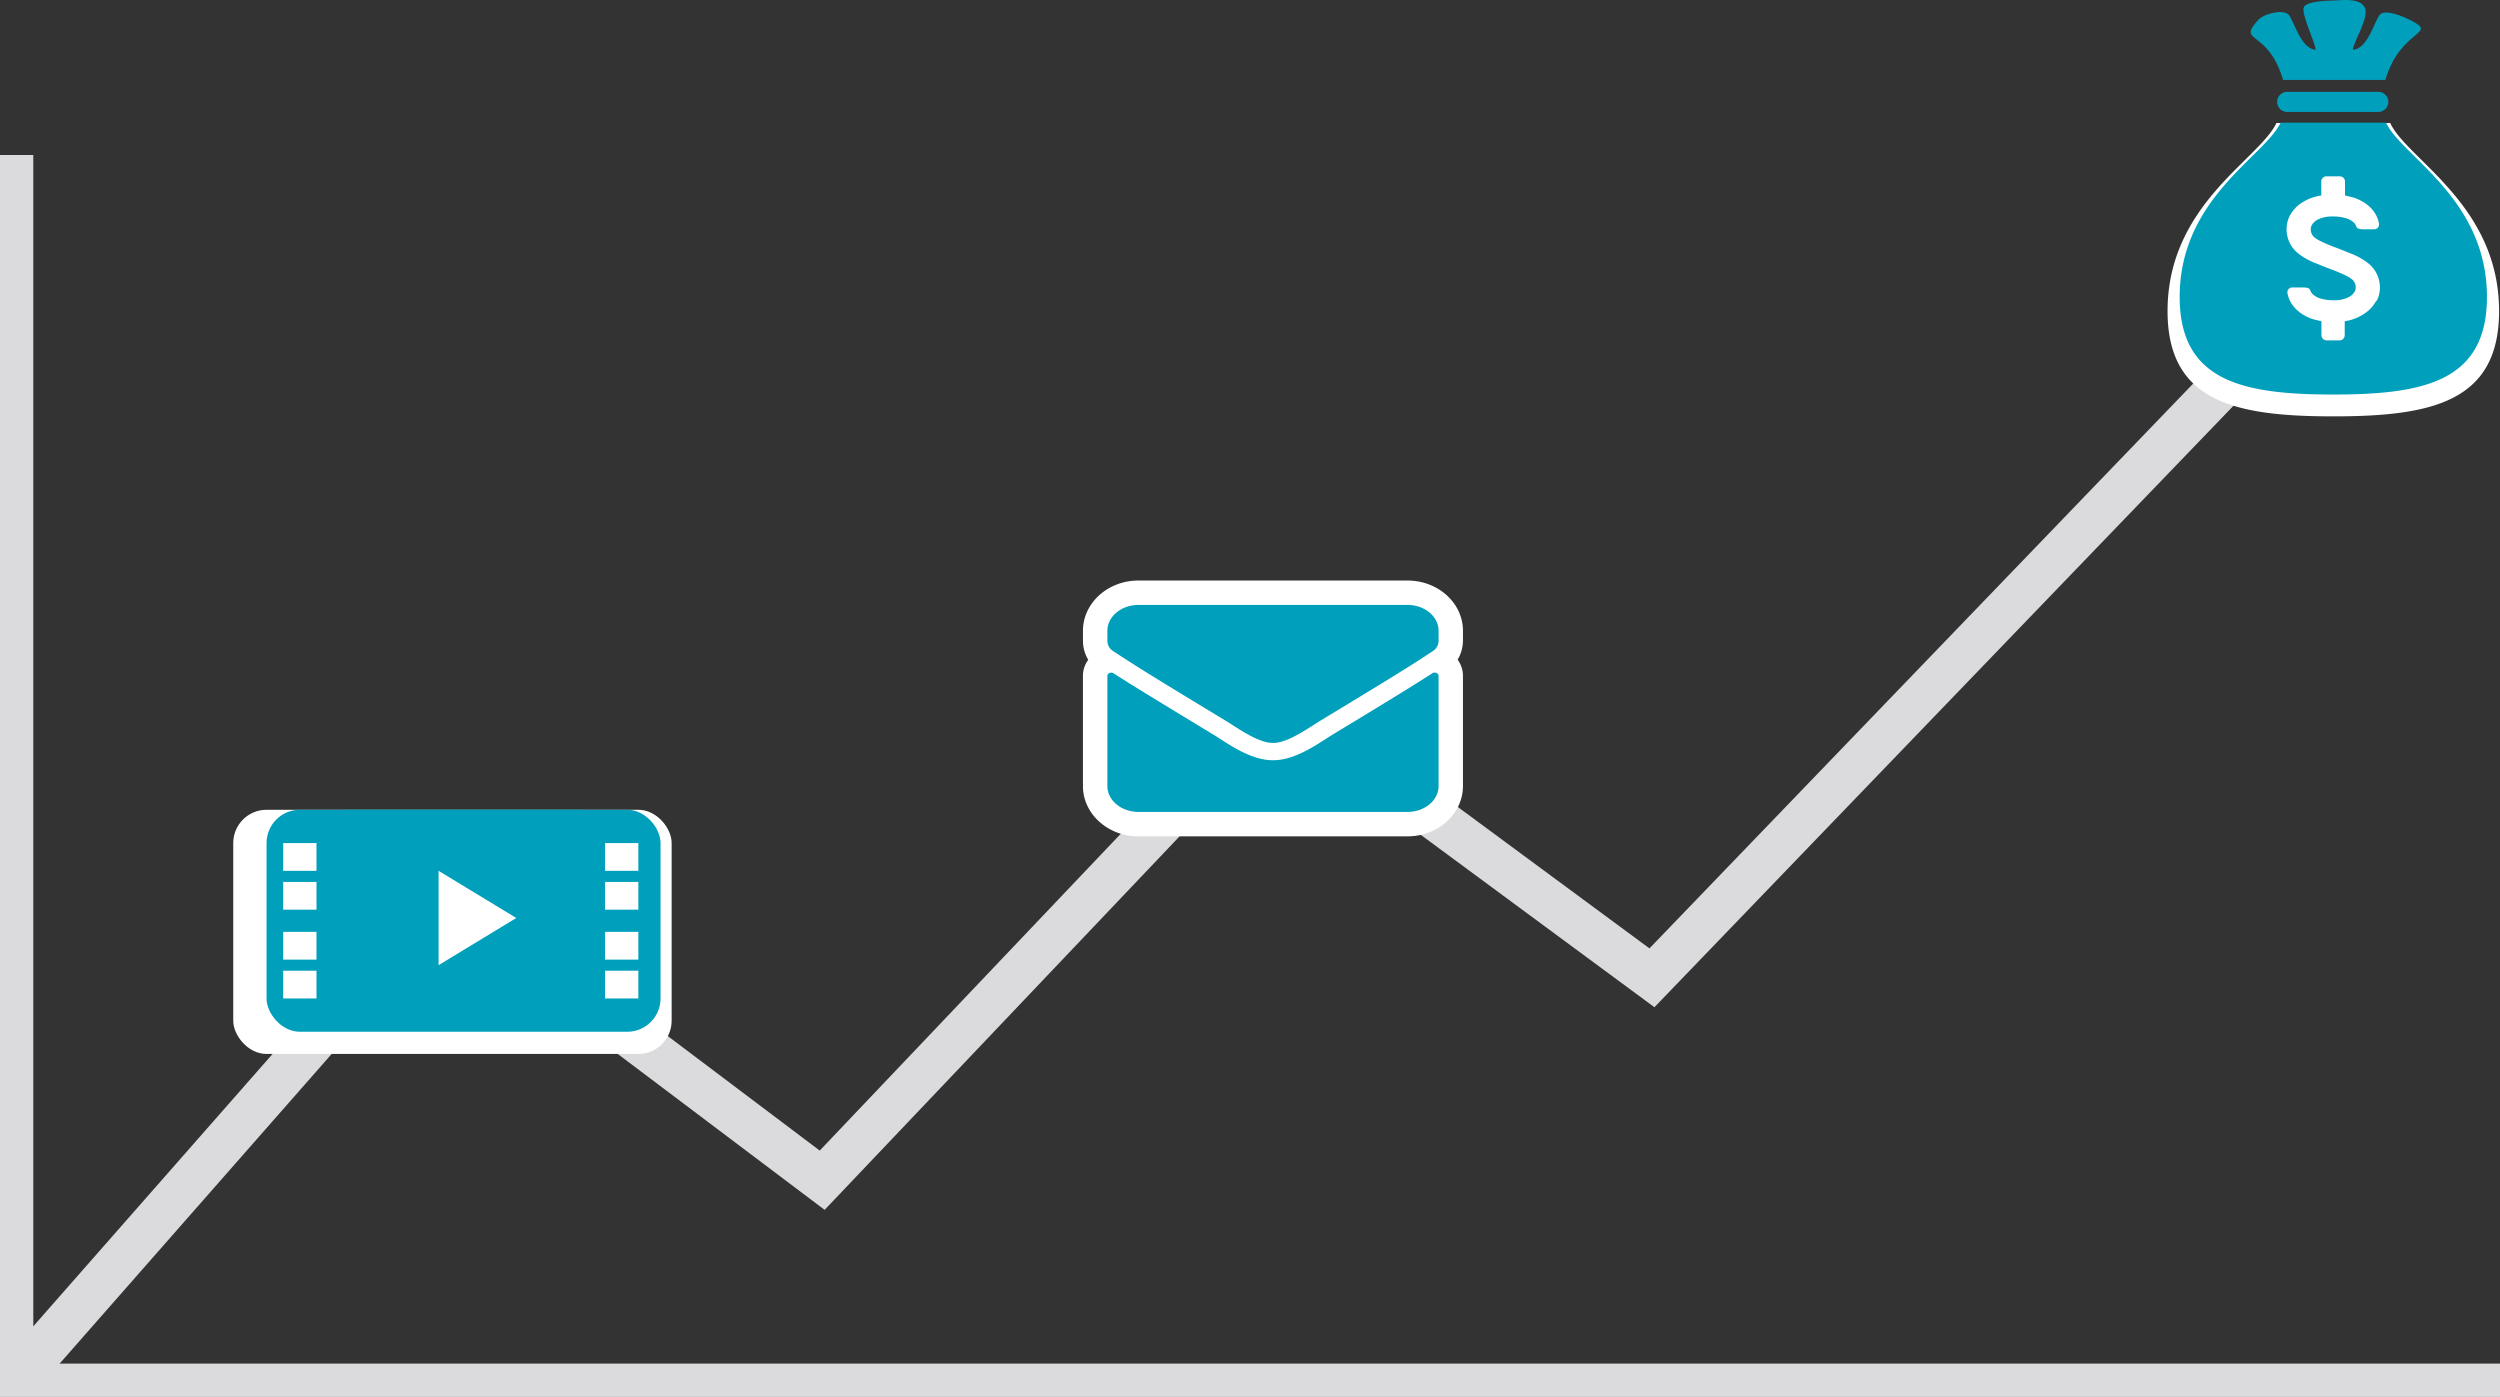
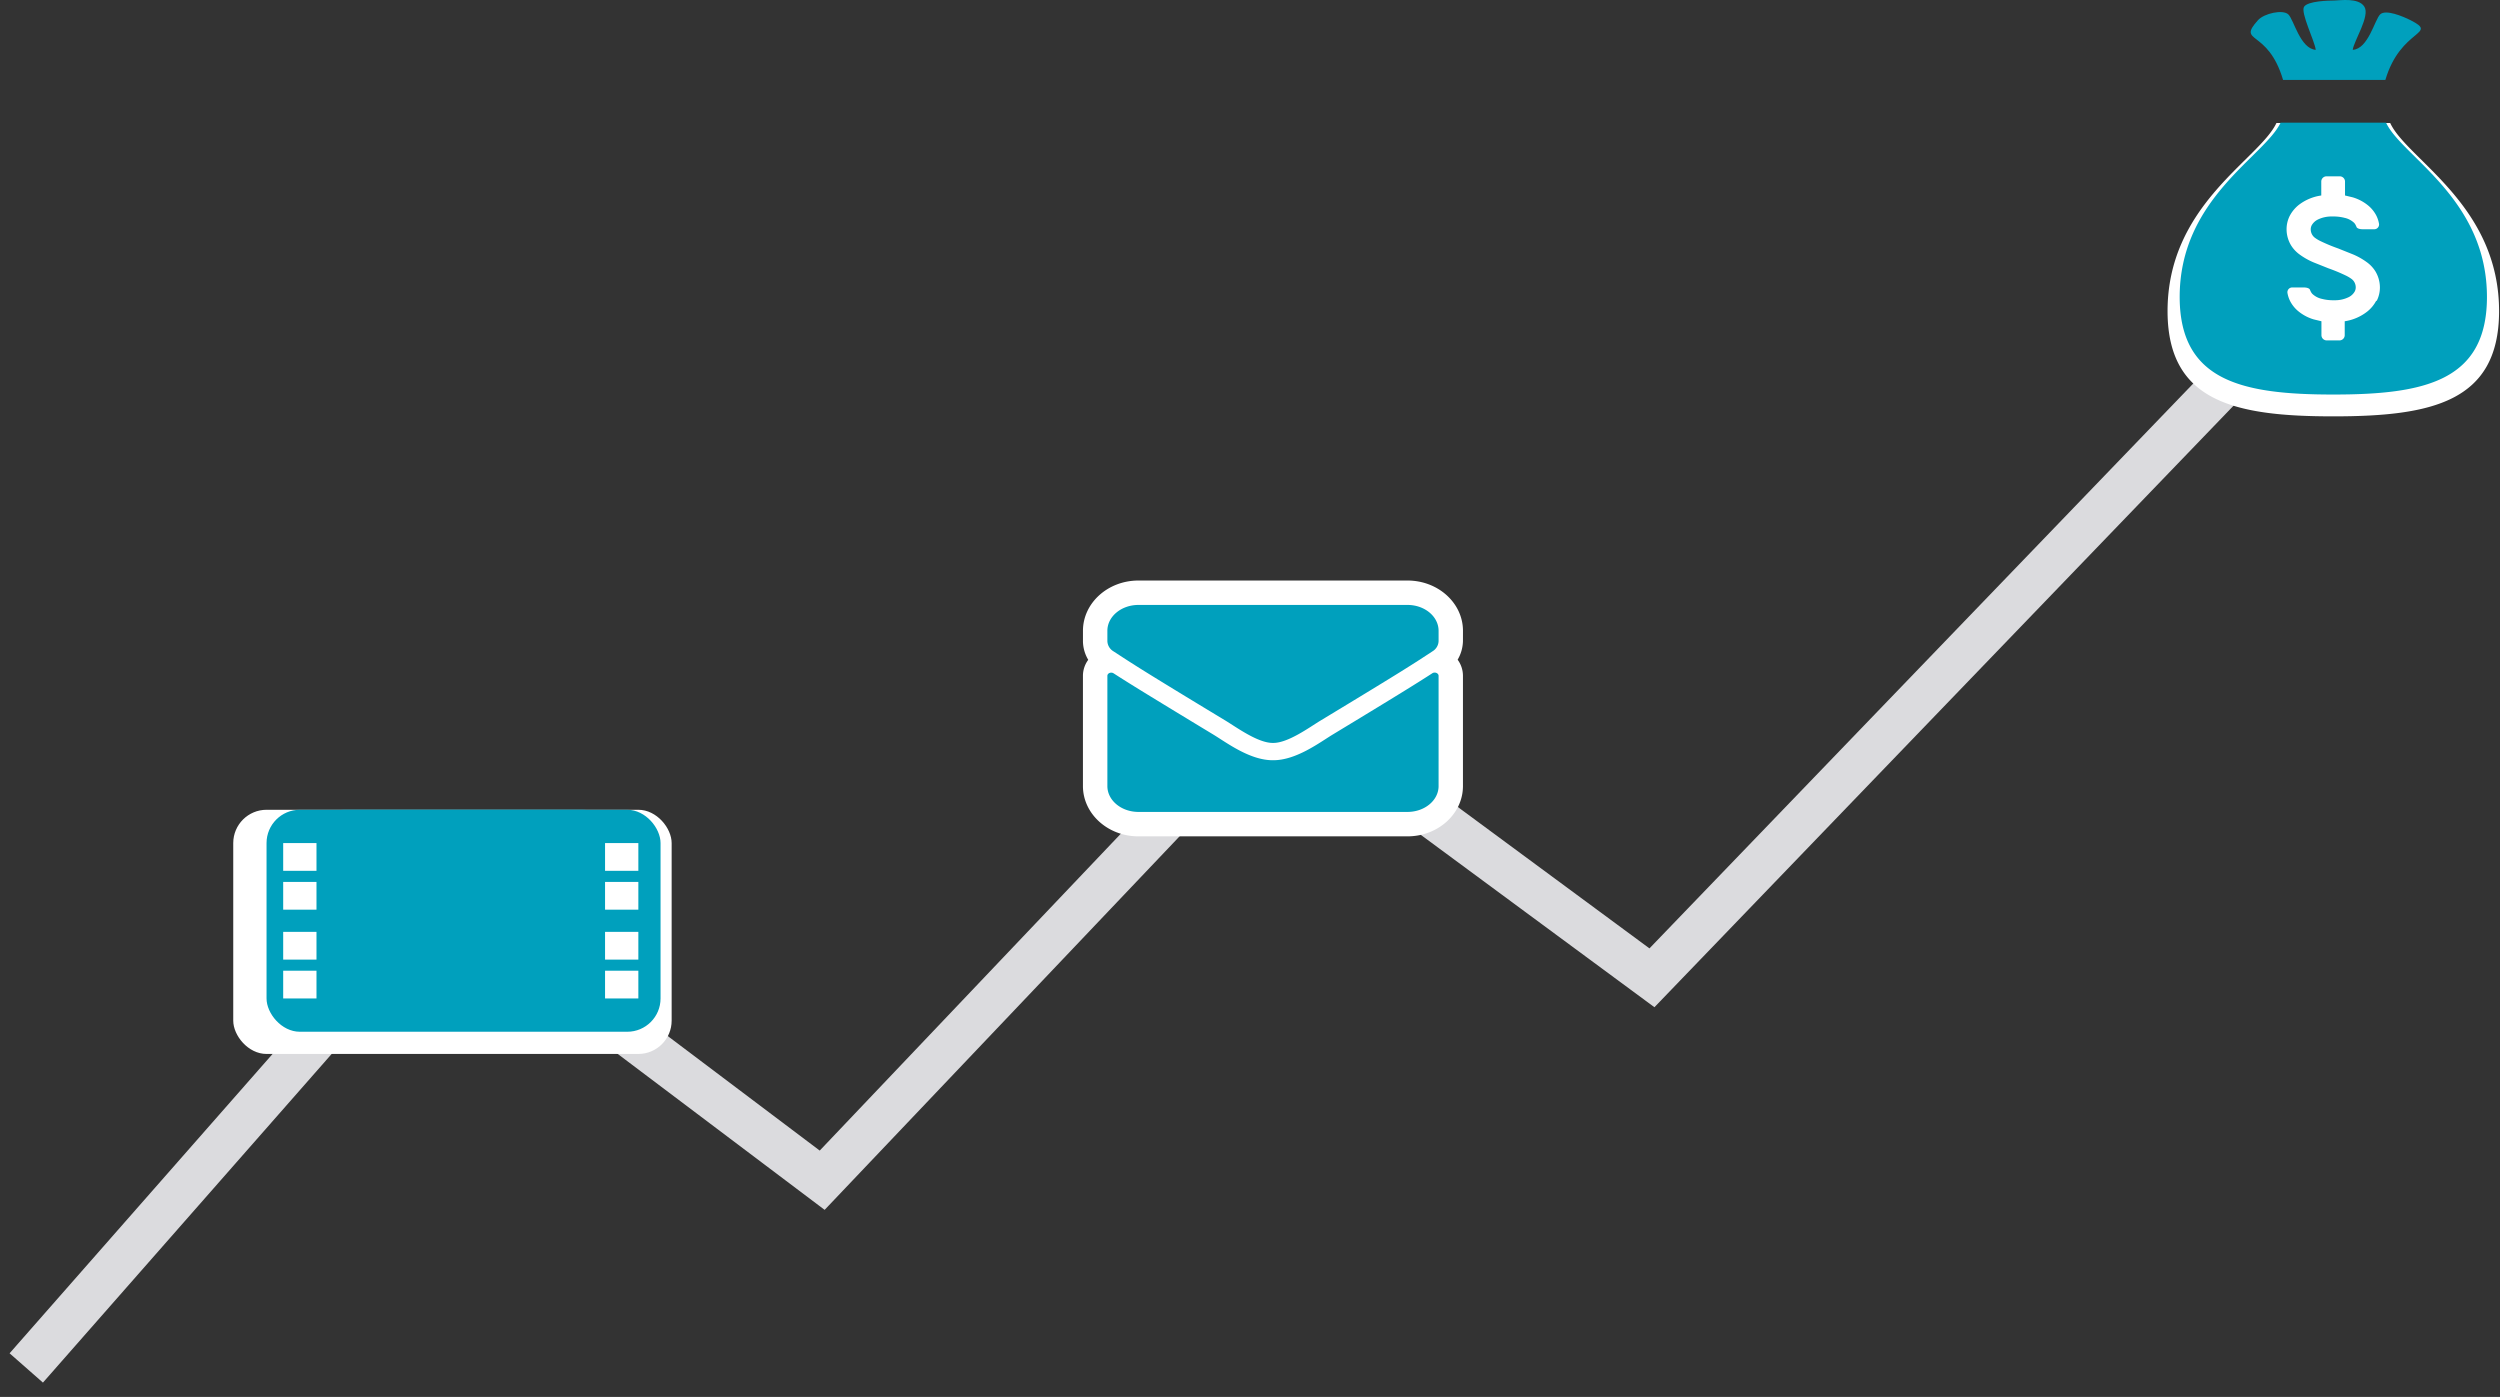
<svg xmlns="http://www.w3.org/2000/svg" width="450.5" height="251.723" viewBox="0 0 450.5 251.723">
  <rect x="0" y="0" width="450.5" height="251.723" fill="#333333" stroke="none" />
  <defs>
    <style>.a,.d{fill:none;stroke:#dbdbde;}.a{stroke-width:8px;}.b{fill:#fff;}.c{fill:#00a0bd;}.d{stroke-width:6px;}</style>
  </defs>
  <g transform="translate(-127.969 -4050.078)">
    <path class="a" d="M-9398.234,8453.813l-138.117,143.465-67.523-49.82-82,86.295-68.411-51.557-75.013,85.386" transform="translate(9962 -4371)" />
    <rect class="b" width="79" height="44" rx="6" transform="translate(170 4196)" />
    <g transform="translate(-74.166 -231.73)">
      <rect class="c" width="71" height="40" rx="6" transform="translate(250.166 4427.73)" />
      <g transform="translate(257.968 4428)">
        <rect class="c" width="55" height="37" rx="6" transform="translate(0.198 -0.27)" />
-         <path class="b" d="M8.5,0,17,14H0Z" transform="translate(37.198 10.73) rotate(90)" />
      </g>
      <rect class="b" width="6" height="5" transform="translate(253.166 4433.73)" />
      <rect class="b" width="6" height="5" transform="translate(311.166 4433.73)" />
      <rect class="b" width="6" height="5" transform="translate(253.166 4440.73)" />
      <rect class="b" width="6" height="5" transform="translate(311.166 4440.73)" />
      <rect class="b" width="6" height="5" transform="translate(253.166 4449.73)" />
      <rect class="b" width="6" height="5" transform="translate(311.166 4449.73)" />
      <rect class="b" width="6" height="5" transform="translate(253.166 4456.73)" />
      <rect class="b" width="6" height="5" transform="translate(311.166 4456.73)" />
    </g>
    <g transform="translate(-65.995 -423.612)">
      <path class="b" d="M121.391,20.573c0-4.994-4.48-9.057-9.989-9.057h-48.5c-5.509,0-9.989,4.062-9.989,9.057l0,2a6.727,6.727,0,0,0,.95,3.231,4.85,4.85,0,0,0-.954,2.9v19.85c0,4.994,4.48,9.061,9.989,9.061h48.5c5.509,0,9.989-4.067,9.989-9.061V28.684a4.876,4.876,0,0,0-.958-2.9,6.923,6.923,0,0,0,.958-3.363Z" transform="translate(336.201 4566.786)" />
      <path class="c" d="M112.469,24.83c.453-.3,1.13-.018,1.13.457V45.155c0,2.572-2.506,4.66-5.6,4.66H59.515c-3.091,0-5.6-2.088-5.6-4.66V25.3c0-.484.664-.756,1.13-.453,2.611,1.688,6.076,3.834,17.964,11.03,2.458,1.5,6.612,4.647,10.749,4.625,4.159.031,8.393-3.187,10.758-4.625C106.406,28.677,109.857,26.523,112.469,24.83ZM83.761,37.382c2.7.04,6.595-2.836,8.555-4.023,15.466-9.351,16.649-10.169,20.21-12.5a2.223,2.223,0,0,0,1.073-1.838V17.176c0-2.572-2.506-4.66-5.6-4.66H59.515c-3.091,0-5.6,2.088-5.6,4.66v1.846a2.223,2.223,0,0,0,1.073,1.838c3.565,2.317,4.744,3.148,20.21,12.5C77.162,34.546,81.057,37.421,83.761,37.382Z" transform="translate(339.598 4570.183)" />
    </g>
-     <path class="b" d="M46.119,12.975h-20.5C22.5,19.588,5.865,27.755,6,47.106c.133,16.066,12.117,18.728,29.826,18.728h.088c17.753,0,29.692-2.662,29.826-18.728.131-19.352-16.556-27.518-19.618-34.131M44.214,47.592a6.617,6.617,0,0,1-1.774,2.131,9.332,9.332,0,0,1-4.353,1.866v2.75a1.02,1.02,0,0,1-1.063.976h-2.4a1.023,1.023,0,0,1-1.065-.976h0v-2.75l-1.507-.364a8.537,8.537,0,0,1-3.063-1.643,6.315,6.315,0,0,1-1.42-1.728,5.544,5.544,0,0,1-.623-1.814.933.933,0,0,1,.838-1.018,1.055,1.055,0,0,1,.137,0h2.264c.621,0,1.109.221,1.153.488l.088.181a1.9,1.9,0,0,0,.364.577,3.906,3.906,0,0,0,1.864.976,8.6,8.6,0,0,0,2.218.267h.4a5.98,5.98,0,0,0,2.619-.623,2.717,2.717,0,0,0,1.153-1.109,1.738,1.738,0,0,0,.181-.8,2.1,2.1,0,0,0-.311-1.065,2.043,2.043,0,0,0-.488-.534,7.112,7.112,0,0,0-1.109-.665,33.69,33.69,0,0,0-3.419-1.42l-2.885-1.153a13.412,13.412,0,0,1-2.8-1.6,6.33,6.33,0,0,1-1.553-1.687A6.055,6.055,0,0,1,26.78,33.7a5.779,5.779,0,0,1,.621-2.619,6.737,6.737,0,0,1,1.774-2.131,9.289,9.289,0,0,1,4.353-1.814V24.381a1.021,1.021,0,0,1,1.063-.976h2.487a1.023,1.023,0,0,1,1.065.976h0v2.752l1.507.362a8.568,8.568,0,0,1,3.063,1.643,6.33,6.33,0,0,1,1.42,1.73,5.579,5.579,0,0,1,.623,1.812.932.932,0,0,1-.838,1.018.792.792,0,0,1-.137,0H41.517c-.621,0-1.109-.221-1.153-.488l-.09-.181a1.86,1.86,0,0,0-.362-.577,3.924,3.924,0,0,0-1.864-.976,8.683,8.683,0,0,0-2.218-.265h-.4a6.006,6.006,0,0,0-2.619.621,2.752,2.752,0,0,0-1.153,1.109,1.7,1.7,0,0,0-.181.8,2.086,2.086,0,0,0,.311,1.063,2.043,2.043,0,0,0,.488.534,6.733,6.733,0,0,0,1.109.665,32.8,32.8,0,0,0,3.419,1.42l2.883,1.155a13.287,13.287,0,0,1,2.8,1.6,6.3,6.3,0,0,1,1.553,1.687,6.106,6.106,0,0,1,.888,3.15,5.773,5.773,0,0,1-.621,2.619" transform="translate(512.563 4059.272)" />
+     <path class="b" d="M46.119,12.975h-20.5C22.5,19.588,5.865,27.755,6,47.106c.133,16.066,12.117,18.728,29.826,18.728h.088c17.753,0,29.692-2.662,29.826-18.728.131-19.352-16.556-27.518-19.618-34.131M44.214,47.592a6.617,6.617,0,0,1-1.774,2.131,9.332,9.332,0,0,1-4.353,1.866v2.75a1.02,1.02,0,0,1-1.063.976h-2.4a1.023,1.023,0,0,1-1.065-.976h0v-2.75l-1.507-.364a8.537,8.537,0,0,1-3.063-1.643,6.315,6.315,0,0,1-1.42-1.728,5.544,5.544,0,0,1-.623-1.814.933.933,0,0,1,.838-1.018,1.055,1.055,0,0,1,.137,0h2.264c.621,0,1.109.221,1.153.488l.088.181a1.9,1.9,0,0,0,.364.577,3.906,3.906,0,0,0,1.864.976,8.6,8.6,0,0,0,2.218.267h.4a5.98,5.98,0,0,0,2.619-.623,2.717,2.717,0,0,0,1.153-1.109,1.738,1.738,0,0,0,.181-.8,2.1,2.1,0,0,0-.311-1.065,2.043,2.043,0,0,0-.488-.534,7.112,7.112,0,0,0-1.109-.665,33.69,33.69,0,0,0-3.419-1.42l-2.885-1.153a13.412,13.412,0,0,1-2.8-1.6,6.33,6.33,0,0,1-1.553-1.687A6.055,6.055,0,0,1,26.78,33.7a5.779,5.779,0,0,1,.621-2.619,6.737,6.737,0,0,1,1.774-2.131,9.289,9.289,0,0,1,4.353-1.814V24.381a1.021,1.021,0,0,1,1.063-.976h2.487a1.023,1.023,0,0,1,1.065.976h0v2.752a8.568,8.568,0,0,1,3.063,1.643,6.33,6.33,0,0,1,1.42,1.73,5.579,5.579,0,0,1,.623,1.812.932.932,0,0,1-.838,1.018.792.792,0,0,1-.137,0H41.517c-.621,0-1.109-.221-1.153-.488l-.09-.181a1.86,1.86,0,0,0-.362-.577,3.924,3.924,0,0,0-1.864-.976,8.683,8.683,0,0,0-2.218-.265h-.4a6.006,6.006,0,0,0-2.619.621,2.752,2.752,0,0,0-1.153,1.109,1.7,1.7,0,0,0-.181.8,2.086,2.086,0,0,0,.311,1.063,2.043,2.043,0,0,0,.488.534,6.733,6.733,0,0,0,1.109.665,32.8,32.8,0,0,0,3.419,1.42l2.883,1.155a13.287,13.287,0,0,1,2.8,1.6,6.3,6.3,0,0,1,1.553,1.687,6.106,6.106,0,0,1,.888,3.15,5.773,5.773,0,0,1-.621,2.619" transform="translate(512.563 4059.272)" />
    <g transform="translate(520.748 4050.078)">
      <rect class="b" width="25" height="35" transform="translate(15.252 28.922)" />
      <g transform="translate(0 0)">
-         <path class="c" d="M17.349,9.967a1.81,1.81,0,1,0,0,3.619H33.762a1.81,1.81,0,0,0,0-3.619Z" transform="translate(2.067 6.584)" />
        <path class="c" d="M18.689,15.409H37.2c2.756-9.337,9.708-8.145,4.524-10.777-1.316-.659-4.483-2.015-5.471-1.028s-2.139,6.218-4.935,6.377c.2-1.606,3.167-6.087,2.1-7.776s-4.442-1.111-5.43-1.111-4.732.083-5.43,1.111,1.892,6.131,2.1,7.776c-2.8-.2-3.95-5.43-4.935-6.377s-4.361-.2-5.472,1.028C10.38,8.953,16.013,6.074,18.77,15.409" transform="translate(-0.137 -1)" />
        <path class="c" d="M43.185,12.975h-19C21.3,19.1,5.875,26.673,6,44.61,6.124,59.5,17.231,61.968,33.645,61.968h.081c16.454,0,27.521-2.468,27.644-17.358C61.492,26.673,46.025,19.1,43.187,12.975M41.418,45.06a6.133,6.133,0,0,1-1.644,1.975,8.65,8.65,0,0,1-4.035,1.729v2.549a.945.945,0,0,1-.986.9H32.532a.948.948,0,0,1-.987-.9h0V48.764l-1.4-.338A7.912,7.912,0,0,1,27.308,46.9a5.853,5.853,0,0,1-1.316-1.6,5.138,5.138,0,0,1-.578-1.681.865.865,0,0,1,.777-.943.978.978,0,0,1,.127,0h2.1c.576,0,1.028.2,1.069.452l.081.168a1.764,1.764,0,0,0,.338.535,3.621,3.621,0,0,0,1.728.9,7.968,7.968,0,0,0,2.056.247h.371a5.543,5.543,0,0,0,2.427-.578,2.518,2.518,0,0,0,1.069-1.028,1.61,1.61,0,0,0,.168-.74,1.945,1.945,0,0,0-.288-.987,1.893,1.893,0,0,0-.452-.495,6.592,6.592,0,0,0-1.028-.616,31.227,31.227,0,0,0-3.169-1.316l-2.674-1.069a12.43,12.43,0,0,1-2.591-1.48,5.867,5.867,0,0,1-1.44-1.563,5.612,5.612,0,0,1-.821-2.922,5.356,5.356,0,0,1,.576-2.427,6.245,6.245,0,0,1,1.644-1.975A8.609,8.609,0,0,1,31.515,26.1V23.547a.946.946,0,0,1,.986-.9h2.305a.948.948,0,0,1,.987.9h0V26.1l1.4.336a7.941,7.941,0,0,1,2.839,1.523,5.867,5.867,0,0,1,1.316,1.6,5.171,5.171,0,0,1,.578,1.68.864.864,0,0,1-.777.943.734.734,0,0,1-.127,0h-2.1c-.576,0-1.028-.2-1.069-.452l-.083-.168a1.724,1.724,0,0,0-.336-.535,3.637,3.637,0,0,0-1.728-.9,8.047,8.047,0,0,0-2.056-.245h-.371a5.566,5.566,0,0,0-2.427.576,2.55,2.55,0,0,0-1.069,1.028,1.573,1.573,0,0,0-.168.742,1.934,1.934,0,0,0,.288.986,1.893,1.893,0,0,0,.452.495,6.241,6.241,0,0,0,1.028.616,30.4,30.4,0,0,0,3.169,1.316l2.673,1.07a12.315,12.315,0,0,1,2.593,1.48,5.842,5.842,0,0,1,1.44,1.563,5.659,5.659,0,0,1,.823,2.92A5.351,5.351,0,0,1,41.5,45.1" transform="translate(-6 9.127)" />
      </g>
    </g>
-     <path class="d" d="M-9784.031,8405.007V8625.8h447.5" transform="translate(9915 -4327)" />
  </g>
</svg>